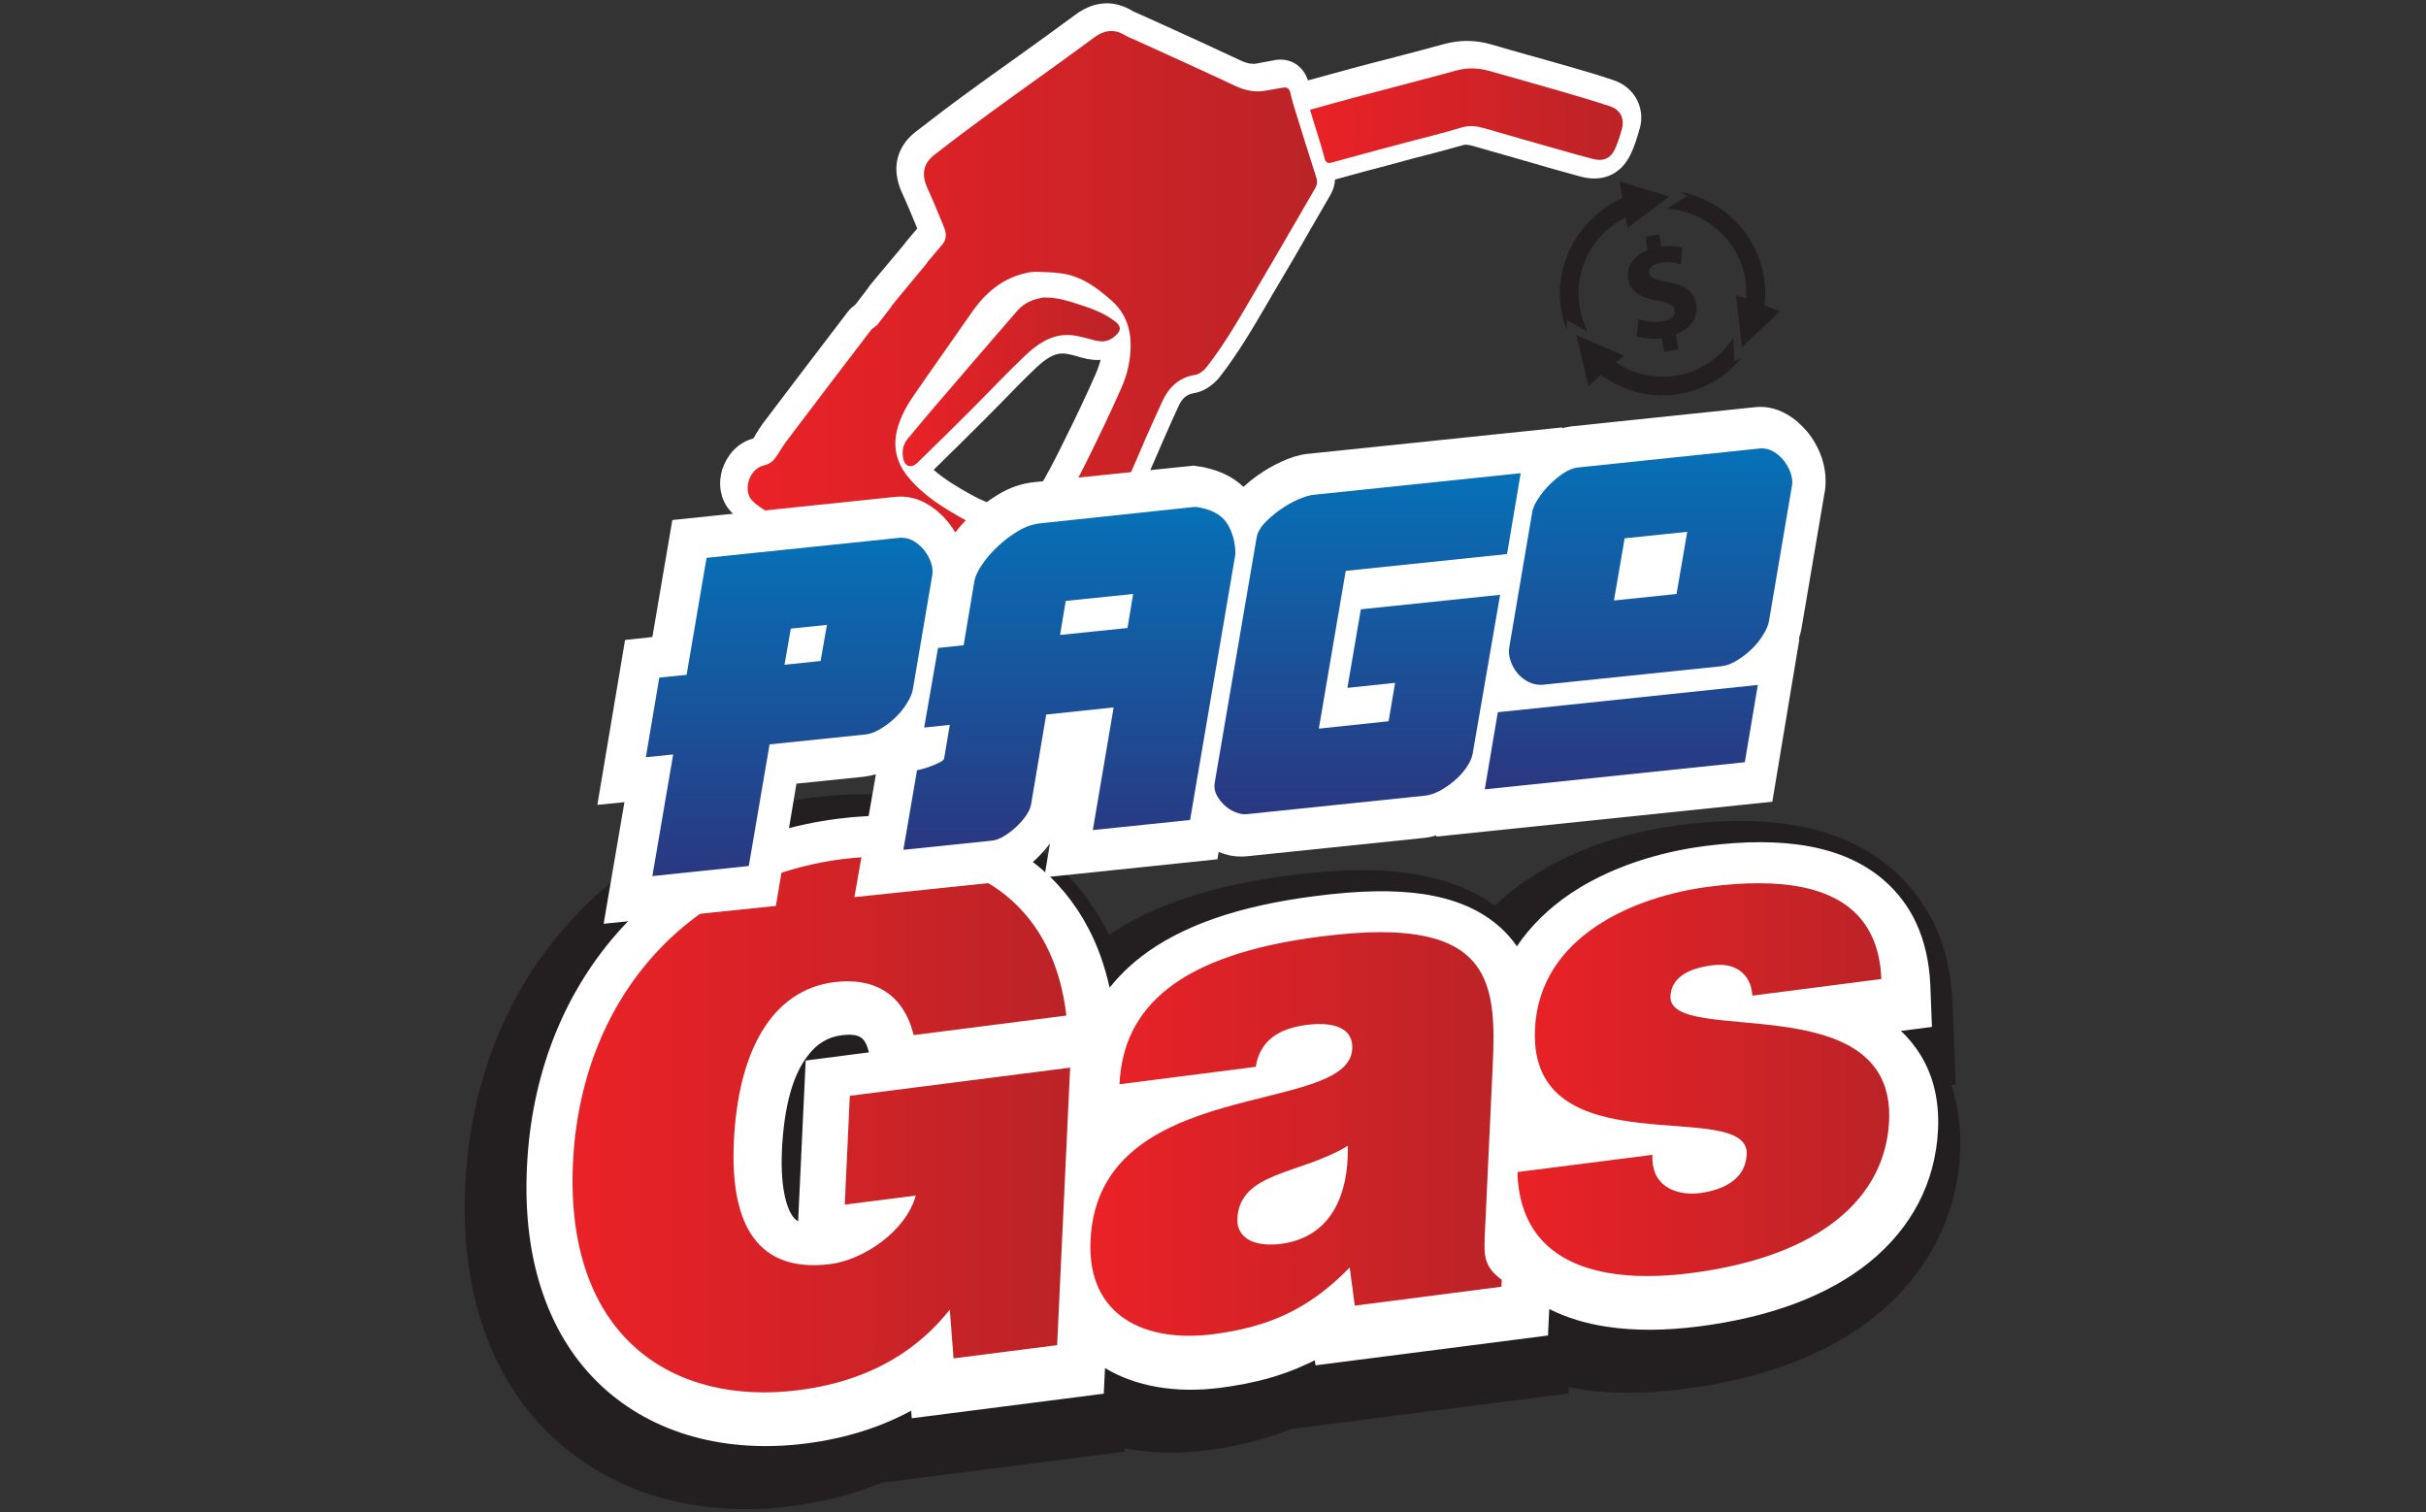
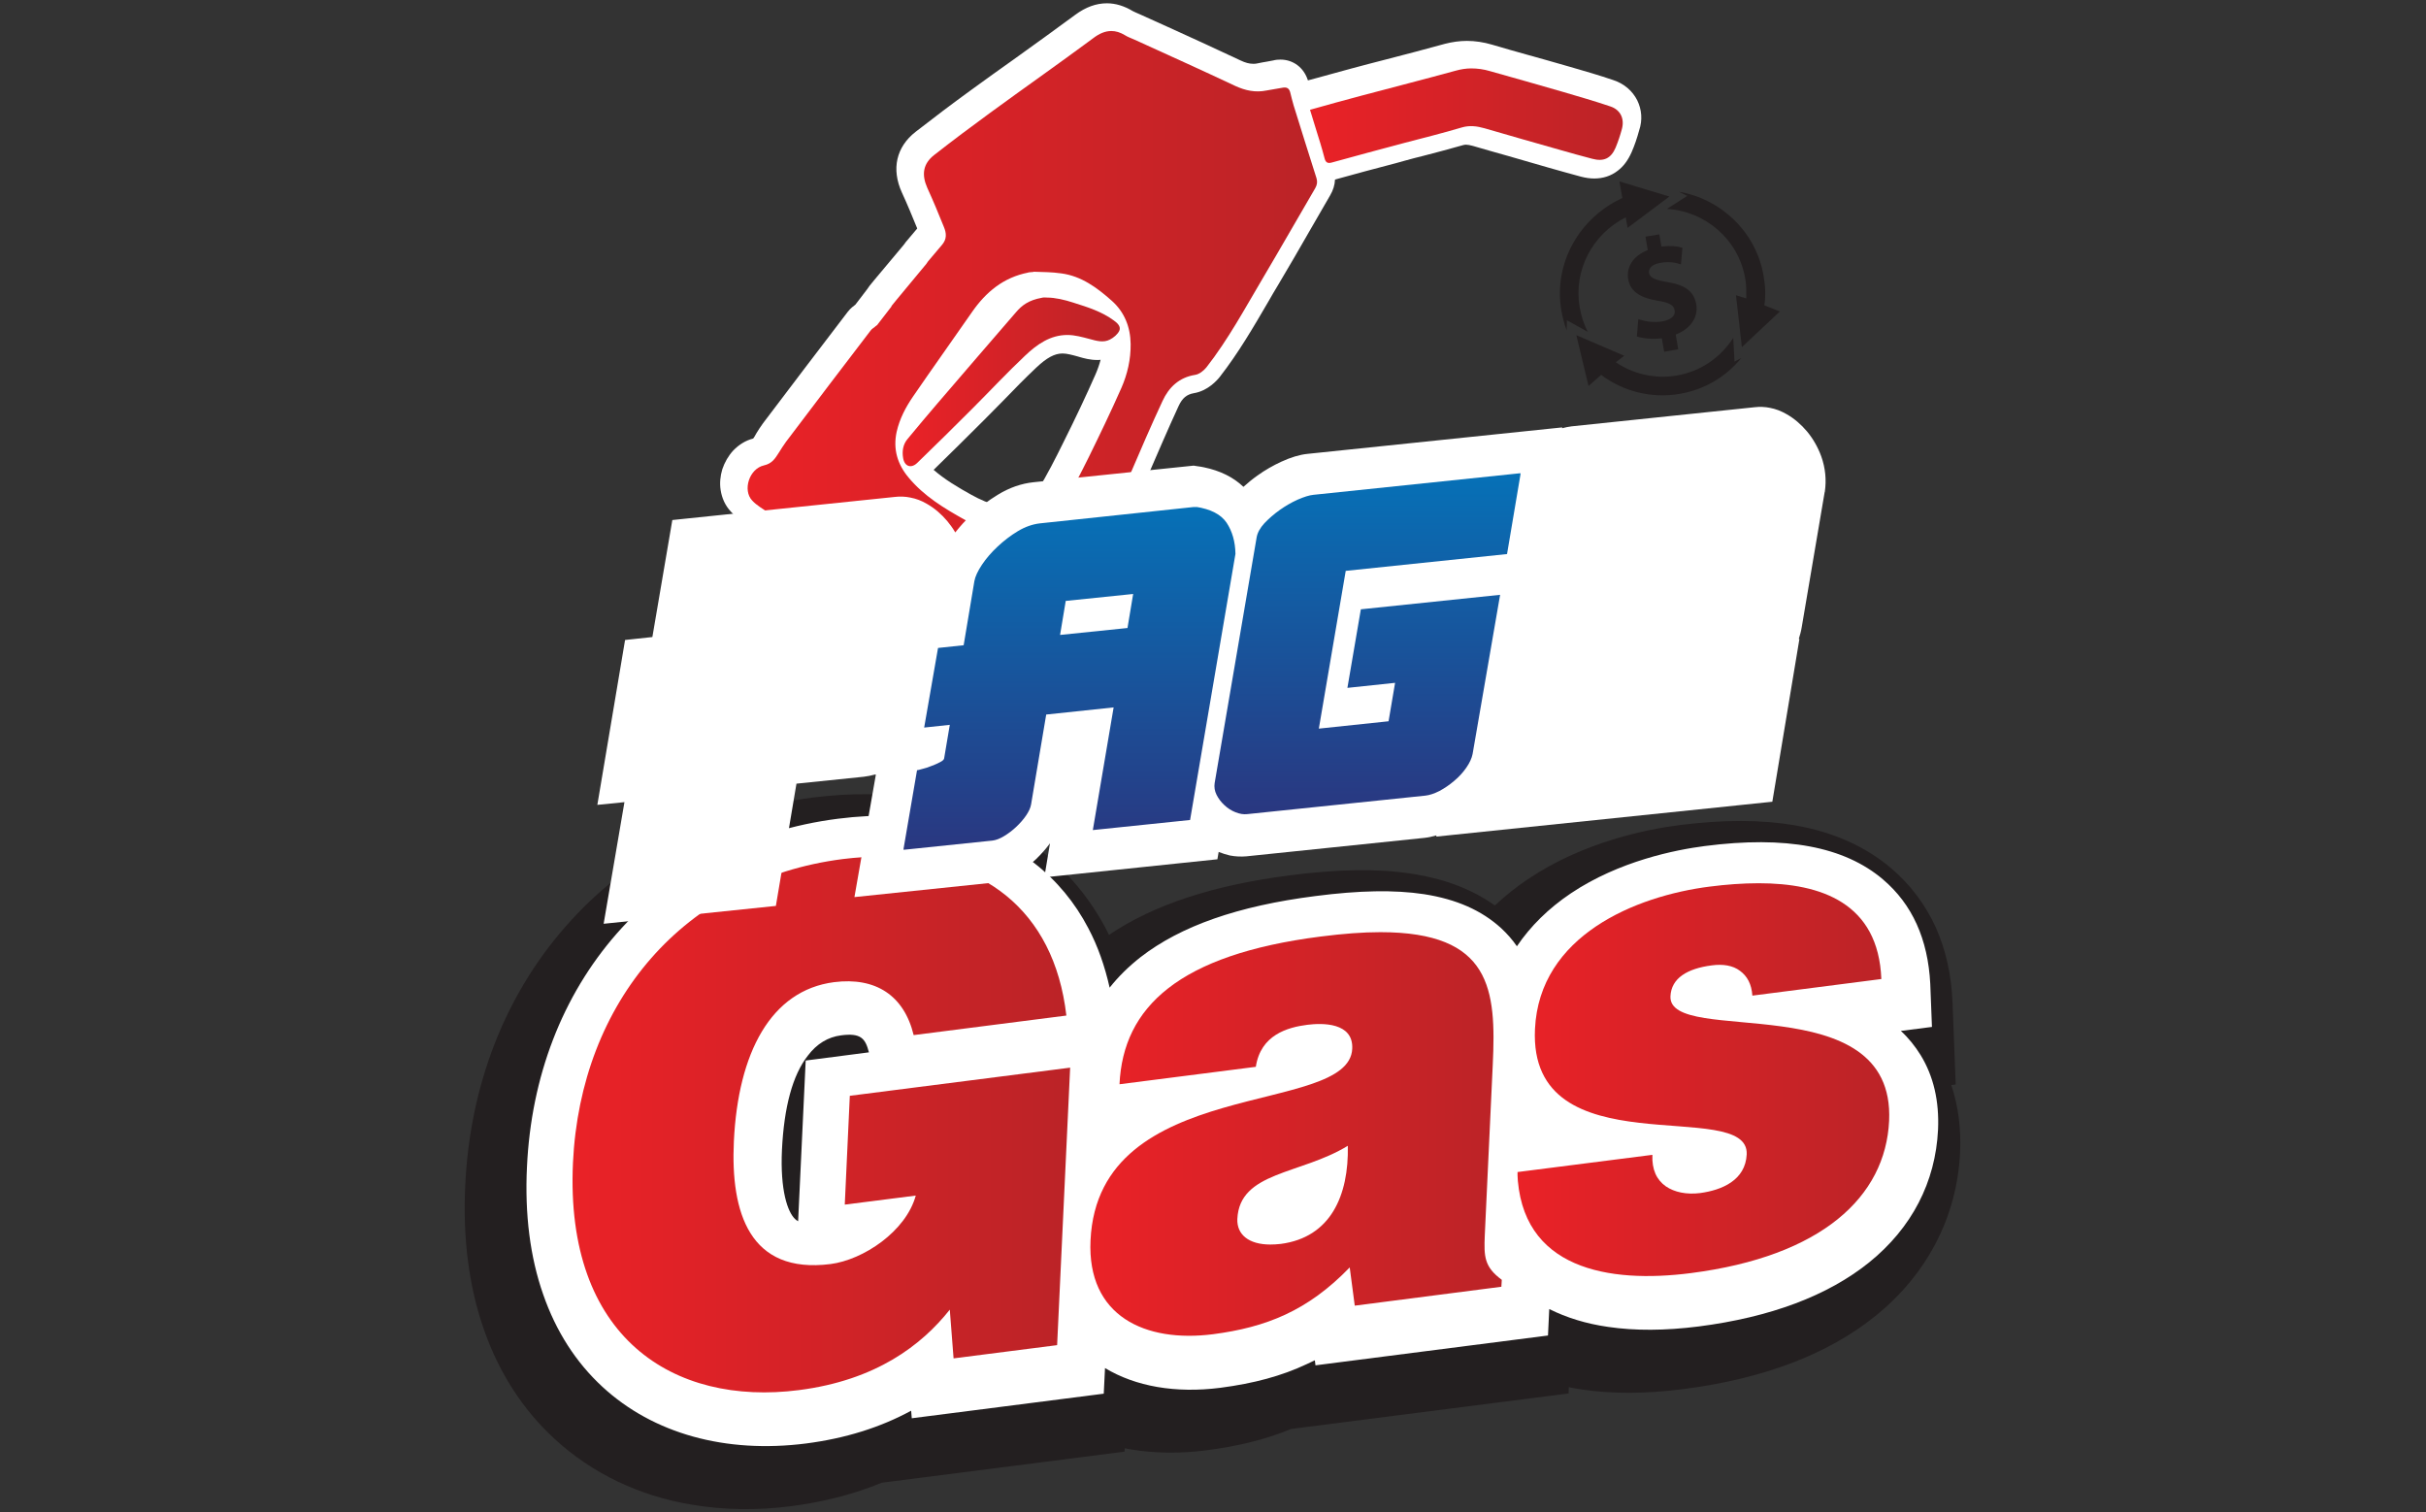
<svg xmlns="http://www.w3.org/2000/svg" width="100%" height="100%" viewBox="0 0 1155 720" version="1.1" xml:space="preserve" style="fill-rule:evenodd;clip-rule:evenodd;stroke-linejoin:round;stroke-miterlimit:2;">
  <rect x="0" y="0" width="1155" height="720" fill="#333333" stroke="none" />
  <g>
    <g>
      <path d="M933.189,548.465c0.5,-11.4 -0.9,-22.1 -4.2,-31.9l2.1,-0.3l-1.5,-38.9c-0.5,-13.1 -3.2,-25.1 -7.9,-35.7c-5,-11 -12.2,-20.6 -21.4,-28.4c-12.3,-10.4 -27.8,-17.3 -46,-20.4c-15.8,-2.7 -33.7,-2.7 -54.5,-0.1c-15.7,2 -46,8 -72.4,25.8c-5.7,3.8 -10.9,8 -15.7,12.5c-10.4,-7.4 -22.8,-12.3 -37.6,-14.8c-0.8,-0.1 -1.7,-0.3 -2.5,-0.4c-15.8,-2.4 -34.5,-2.1 -57.2,0.8c-36.7,4.7 -65.1,14 -86.4,28.4c-0.4,-0.8 -0.8,-1.6 -1.2,-2.4c-7.8,-14.9 -18.3,-27.5 -31.2,-37.7c-16.1,-12.6 -35.2,-20.8 -56.9,-24.6c-16.1,-2.8 -33.4,-3 -51.6,-0.7c-47.2,6.1 -88,27.3 -117.9,61.5c-29,33.1 -45.5,75.8 -47.7,123.3c-1.2,25.1 1.8,48.1 8.8,68.2c7.2,20.7 18.5,38.3 33.7,52.3c8.9,8.2 19,15 30,20.3c10.9,5.2 22.6,8.9 35.1,11c15.3,2.6 31.4,2.9 48,0.7c15.2,-2 29.6,-5.7 42.7,-11.1l115.6,-14.8l0.1,-1.6c0.9,0.2 1.7,0.3 2.6,0.5c11.3,1.9 23.4,2.1 36,0.5c15.5,-2 28.5,-5.2 40.6,-10.2l132.1,-16.9l0.1,-3c1,0.2 2,0.4 3,0.6c1,0.2 2.1,0.3 3.1,0.5c14.6,2.2 31,2.1 48.6,-0.2c38.1,-4.9 68.8,-16.6 91.3,-34.8c12.3,-9.9 21.9,-21.6 28.8,-34.8c6.9,-13.3 10.8,-27.9 11.5,-43.2" style="fill:#231f20;fill-rule:nonzero;" />
      <path d="M896.489,418.665c-18.5,-15.7 -46.3,-20.9 -84.9,-15.9c-13.9,1.8 -40.7,7.1 -63.7,22.5c-10.7,7.2 -19.2,15.6 -25.7,25.2c-2.2,-3.2 -4.7,-6 -7.5,-8.6c-9.3,-8.5 -21.3,-13.8 -36.8,-16.2c-13.9,-2.1 -30.8,-1.8 -51.6,0.9c-37,4.7 -64.2,14.3 -83.3,29.1c-5.6,4.4 -10.5,9.2 -14.7,14.5c-2.3,-10.2 -5.6,-19.7 -10.1,-28.2c-6.4,-12.3 -15.1,-22.8 -25.8,-31.1c-23.8,-18.6 -56.1,-25.9 -93.5,-21.1c-42.3,5.4 -78.7,24.4 -105.3,54.7c-25.9,29.6 -40.7,68 -42.7,111c-1.1,22.6 1.5,43 7.7,60.7c6.1,17.6 15.6,32.4 28.3,44.1c24.1,22.2 58.5,31.8 96.9,26.9c18.6,-2.4 35.3,-7.6 50,-15.6l0.3,3.6l91.4,-11.7l0.6,-12.2c14.6,8.8 33.6,12.1 54.9,9.4c16,-2.1 29.1,-5.6 41.2,-11.3c1.3,-0.6 2.5,-1.2 3.8,-1.8l0.3,2.4l110.7,-14.2l0.6,-12.6c8.2,4.1 17.5,7 28,8.5c12.8,1.9 27.3,1.8 43.1,-0.2c34.3,-4.4 61.6,-14.7 81.2,-30.5c20.3,-16.4 31.6,-38.2 32.8,-63.2c0.6,-13.5 -2.1,-25.4 -8.3,-35.5c-2.6,-4.2 -5.7,-8.1 -9.4,-11.5l14.8,-1.9l-0.8,-20.5c-1.1,-21.3 -8.6,-37.9 -22.5,-49.7m-496,74.2c9.3,-1.2 11.5,1.4 13.2,8.1l-30.1,3.9l-3.6,76.5c-0.5,-0.3 -1,-0.6 -1.4,-1c-3.6,-3.3 -7.2,-13.7 -6.3,-33c1,-20.5 5.1,-35.6 12.3,-44.8c4.3,-5.7 9.6,-8.9 15.9,-9.7" style="fill:#fff;fill-rule:nonzero;" />
      <g>
        <g>
          <clipPath id="_clip1">
            <path d="M401.189,408.965c-75.6,9.7 -124.8,68.1 -128.4,144.5c-3.9,83.3 47.8,116 107.6,108.3c36.7,-4.7 58.4,-21.4 71.8,-38.3l1.8,23.2l49.3,-6.3l6.2,-132.1l-104.9,13.4l-2.4,51.8l33.8,-4.3c-4.7,17.1 -25,30.6 -40.6,32.6c-38.6,4.9 -47.6,-24.6 -46,-58.4c2,-42.2 17.6,-71.9 47.7,-75.8c19.8,-2.5 33.3,6.3 37.9,25.2l72.7,-9.3c-5.9,-51 -40.9,-75.7 -87.8,-75.7c-5.9,0 -12.2,0.4 -18.7,1.2" />
          </clipPath>
          <g clip-path="url(#_clip1)">
            <rect x="268.889" y="407.765" width="240.6" height="261.7" style="fill:url(#_Linear2);" />
          </g>
        </g>
      </g>
      <g>
        <g>
          <clipPath id="_clip3">
            <path d="M589.089,580.265c1.1,-22.6 30,-21 52.6,-34.8c0.5,23.7 -8.2,43.6 -31.9,46.7c-1.8,0.2 -3.4,0.3 -5,0.3c-10.2,0 -16,-4.7 -15.7,-12.2m39.5,-134.4c-67.2,8.6 -93.9,33.5 -95.6,70.3l64.9,-8.3c2.3,-15.2 15.1,-18.8 24.5,-20c7.1,-0.9 22,-1.2 21.4,11.4c-1.5,32.5 -120.9,12.2 -124.6,91.2c-1.7,36.2 26.1,48.8 58.3,44.7c25.3,-3.3 45.1,-11.1 65.1,-31.8l2.4,18.2l69.8,-9l0.2,-3.3c-8.4,-6.2 -8.5,-11.1 -8.1,-21.1l3.8,-81.3c1.7,-35.9 -0.7,-63.1 -53.5,-63.1c-8.3,0 -17.7,0.7 -28.6,2.1" />
          </clipPath>
          <g clip-path="url(#_clip3)">
            <rect x="517.589" y="443.765" width="197.4" height="195.6" style="fill:url(#_Linear4);" />
          </g>
        </g>
      </g>
      <g>
        <g>
          <clipPath id="_clip5">
            <path d="M813.989,422.065c-35.4,4.5 -81.1,23.3 -83.2,67.8c-3.2,67.4 102.1,31.8 100.8,59.7c-0.6,12.3 -11.8,17 -22.2,18.4c-6.5,0.8 -12.2,-0.4 -16.3,-3.2c-4.4,-3.1 -6.7,-8 -6.4,-15l-64.3,8.2c1.4,46.4 43.7,53.1 82.6,48.1c62.3,-8 92.7,-36.3 94.4,-72.5c3,-65.1 -105.2,-35 -104.1,-59.3c0.4,-8.6 8,-13.2 19.7,-14.7c5.2,-0.7 10,0 13.4,2.6c3.4,2.5 5.5,6.2 5.9,11.8l61.4,-7.9c-1.4,-36.2 -28.7,-45.6 -58.4,-45.6c-7.6,0 -15.6,0.6 -23.3,1.6" />
          </clipPath>
          <g clip-path="url(#_clip5)">
            <rect x="722.489" y="420.365" width="180" height="190.6" style="fill:url(#_Linear6);" />
          </g>
        </g>
      </g>
      <g>
        <path d="M779.489,47.765c-2.3,-4.5 -6.2,-7.9 -11.3,-9.6c-7,-2.4 -14,-4.4 -20.9,-6.4l-2.1,-0.6c-6.1,-1.8 -12.4,-3.5 -18.4,-5.2c-5.4,-1.5 -11,-3.1 -16.4,-4.7c-4.1,-1.2 -8.1,-1.8 -12,-1.8c-3.5,0 -7,0.5 -10.5,1.4c-9.4,2.6 -19,5.1 -28.3,7.5c-5.4,1.4 -10.9,2.8 -16.4,4.3c-5.6,1.5 -11,3 -16.8,4.6c-1.2,0.3 -2.5,0.7 -3.7,1c-1.9,-6 -6.9,-9.9 -13.1,-9.9c-1.1,0 -2.3,0.1 -3.4,0.4c-0.9,0.2 -2,0.4 -3.2,0.6c-1.4,0.2 -2.8,0.5 -4.3,0.8c-0.7,0.2 -1.4,0.2 -2.1,0.2c-1.8,0 -3.7,-0.5 -6,-1.6c-11.5,-5.4 -23.2,-10.8 -34.5,-15.9c-4.4,-2 -9,-4.1 -13.5,-6.1c-0.6,-0.3 -1.1,-0.5 -1.6,-0.7c-0.6,-0.3 -1.4,-0.6 -1.7,-0.8c-4,-2.4 -8.1,-3.7 -12.3,-3.7c-5.1,0 -10.1,1.8 -15.1,5.5c-9.6,7.1 -19.5,14.2 -29.1,21.1c-6.6,4.7 -13.5,9.6 -20.2,14.5c-9.1,6.6 -18.1,13.4 -26.7,20.1c-9.2,7.2 -11.6,17.7 -6.5,28.9c2.5,5.4 4.9,11.2 7.3,17.1c-1.7,2 -3.4,4.1 -5.4,6.4c-0.2,0.2 -0.3,0.4 -0.5,0.7l-0.7,0.9l-13.9,16.6l-2.2,2.7c-0.4,0.5 -0.8,1.1 -1.2,1.7l-5.5,7.2l-0.1,0.1c-0.1,0.1 -0,0 -0,0c-0.8,0.6 -2.2,1.6 -3.6,3.4c-13.5,17.7 -27.1,35.5 -40.3,53c-1.2,1.6 -2.1,3.1 -3,4.5c-0.2,0.4 -0.5,0.8 -0.7,1.2l-0.2,0.4c-0.3,0.5 -0.6,0.9 -0.8,1.2c-3.6,0.9 -6.8,2.9 -9.5,5.7c-2.3,2.5 -4.1,5.6 -5.2,8.9c-1,3.3 -1.3,6.7 -0.8,9.9c0.6,3.9 2.2,7.4 4.8,10.2c2.6,2.9 5.7,4.9 8.1,6.5c0.6,0.4 1.2,0.8 1.8,1.2c4,2.7 8,5.5 11.9,8.1c2.6,1.8 5.3,3.6 7.9,5.4c4.1,2.8 8.6,4.3 12.9,4.3c5,0 9.7,-2 13.3,-5.5c3.5,-3.5 6,-7.4 7.2,-11.4c11.7,8 23.6,16.2 35.8,24.1c8.7,5.6 18.2,11.2 29.5,14.1c4.8,1.3 9.2,1.9 13.4,1.9c7.5,0 14.4,-2 20.4,-5.9c7.1,-4.6 11.3,-10.7 15.4,-17.2c8.3,-13 14.2,-26.8 20,-40.3l1.1,-2.5c4.7,-10.8 9.5,-22.1 14.5,-32.9c1.8,-3.9 3.9,-5.6 7.3,-6.2c6.7,-1.1 11.1,-6.2 12.3,-7.7c8.9,-11.4 16.1,-23.8 23.1,-35.8c1.5,-2.6 3.1,-5.4 4.7,-8c5,-8.4 10,-17 14.8,-25.4c3.3,-5.7 6.7,-11.6 10,-17.3c1.4,-2.4 2.2,-4.9 2.3,-7.5c9.6,-2.7 19.5,-5.3 29,-7.8l4.3,-1.2c2.9,-0.8 5.9,-1.6 8.8,-2.3c6.2,-1.6 12.6,-3.3 18.9,-5.1c0.4,-0.1 0.9,-0.2 1.3,-0.2c0.8,0 2,0.2 3.4,0.6c5.6,1.6 11.3,3.3 16.8,4.8c6.4,1.8 12.9,3.7 19.4,5.6c4.8,1.4 9.7,2.7 15.1,4.2c2.3,0.6 4.4,0.9 6.4,0.9c4.2,0 8,-1.2 11.2,-3.7c2.8,-2.1 4.9,-5 6.6,-8.8c1.4,-3.2 2.6,-6.7 3.6,-10.4c1.7,-5 1.2,-10 -0.9,-14.3m-311.1,152.3c3.2,-3.2 6.4,-6.5 9.5,-9.6c5,-5.2 10.2,-10.5 15.5,-15.5c5,-4.7 8.7,-6.7 12.5,-6.7c2,0 4.6,0.7 7.5,1.5l0.3,0.1c2.4,0.7 5.3,1.5 8.7,1.5c0.5,0 1.1,0 1.6,-0.1c-0.6,2.3 -1.4,4.6 -2.4,6.9c-4.4,10 -9.4,20.6 -15.4,32.6c-3.7,7.5 -7.7,15.4 -12.2,22.7c-3.4,5.5 -7.7,8.2 -13.2,8.2c-1.7,0 -3.5,-0.3 -5.4,-0.8c-4.3,-1.1 -8.8,-3 -12.9,-5.3c-6.5,-3.6 -12.7,-7.3 -18,-11.9c8,-7.8 16.1,-15.8 23.9,-23.6" style="fill:#fff;fill-rule:nonzero;" />
      </g>
      <g>
        <g>
          <clipPath id="_clip7">
            <path d="M474.589,253.665c-5.3,-1.4 -10.6,-3.6 -15.4,-6.3c-9.7,-5.4 -19.3,-11.2 -26.6,-20c-5.3,-6.3 -7.5,-13.5 -5.7,-21.8c1.4,-6.2 4.3,-11.7 7.8,-16.8c9.2,-13.4 18.7,-26.7 28,-40.1c6.7,-9.7 15.1,-16.6 26.8,-18.9c-0,-0.2 2.7,-0.2 2.7,-0.4c5.1,0.2 8.2,0.1 13.2,0.8c9.5,1.3 16.9,6.8 23.9,13c6.1,5.4 8.9,12.6 9,20.6c0.1,7.2 -1.5,14.3 -4.4,20.9c-4.9,11.1 -10.2,22.1 -15.6,33.1c-4,8 -8,16 -12.7,23.6c-5.5,8.9 -13.4,13.4 -22.6,13.4c-2.8,0.1 -5.6,-0.3 -8.4,-1.1m45.9,-235.5c-16.3,12.1 -32.9,23.7 -49.3,35.7c-8.9,6.5 -17.7,13.1 -26.4,19.9c-5.4,4.2 -6.1,9.4 -3.3,15.7c2.8,6.1 5.4,12.4 7.9,18.6c1.2,2.9 1.5,5.7 -0.9,8.5c-2.2,2.6 -4.4,5.2 -6.6,7.8l-0.9,1.3l-14.1,17c-0.7,0.9 -1.5,1.8 -2.2,2.7c-0.2,0.2 -0.3,0.4 -0.3,0.6l-6.8,8.8c-0,0 -0.2,0.1 -0.3,0.2c-0.1,0.1 -0.2,0.3 -0.3,0.2c-0.9,1 -1.7,1.1 -2.5,2.2c-13.5,17.6 -26.9,35.3 -40.3,53c-1.2,1.6 -2.2,3.3 -3.3,5c-1.8,2.8 -3.2,5.3 -7.2,6.2c-7,1.6 -10.2,11.8 -5.6,16.7c2.2,2.4 5.3,4.1 8.1,6c6.6,4.5 13.2,9 19.8,13.5c4.5,3.1 9.1,3.2 12.2,0.1c4.6,-4.6 6.9,-10.5 2.9,-14.8c-0.2,-0.2 -0.2,-0.6 -0.3,-0.9c6.5,-4.2 7.8,-4.5 12.9,-0.9c13.7,9.4 27.4,18.8 41.3,27.9c8.2,5.3 16.7,10.2 26.3,12.7c8.6,2.3 17.2,2.5 25.1,-2.7c5.3,-3.4 8.8,-8.6 12.2,-13.9c7.9,-12.4 13.7,-25.9 19.4,-39.3c5,-11.7 10.1,-23.5 15.5,-35.1c3,-6.5 7.9,-11.2 15.5,-12.4c2,-0.3 4.1,-2 5.4,-3.6c10.4,-13.3 18.4,-28.2 27,-42.7c8.4,-14.2 16.5,-28.4 24.8,-42.6c0.9,-1.6 1.1,-3 0.6,-4.7c-3.7,-11.6 -7.3,-23.1 -10.9,-34.7c-0.6,-2 -1.1,-4.1 -1.6,-6.1c-0.5,-2 -1.6,-2.7 -3.7,-2.3c-2.5,0.5 -5,0.8 -7.5,1.3c-5.3,1.1 -10.1,0.1 -15.1,-2.2c-15.9,-7.5 -31.9,-14.7 -47.9,-22c-1.5,-0.7 -3.1,-1.2 -4.5,-2.1c-2.3,-1.4 -4.4,-2 -6.5,-2c-2.9,0 -5.7,1.2 -8.6,3.4" />
          </clipPath>
          <g clip-path="url(#_clip7)">
            <rect x="353.589" y="14.765" width="273.8" height="269.5" style="fill:url(#_Linear8);" />
          </g>
        </g>
      </g>
      <g>
        <g>
          <clipPath id="_clip9">
            <path d="M692.989,33.665c-14.9,4.1 -29.9,7.9 -44.9,11.9c-8.1,2.1 -16.1,4.4 -24.4,6.7c1.6,5.4 3.3,10.6 4.9,15.9c0.7,2.4 1.4,4.7 2,7.1c0.5,2 1.4,2.7 3.5,2.1c11.4,-3.2 22.9,-6.2 34.4,-9.3c9.2,-2.4 18.4,-4.7 27.5,-7.4c3.8,-1.1 7.2,-0.6 10.8,0.4c12.1,3.5 24.2,7 36.3,10.4c4.9,1.4 9.9,2.8 14.9,4.1c5.5,1.5 9,-0.1 11.2,-5.3c1.2,-2.9 2.2,-5.9 3,-8.9c1.3,-4.9 -0.7,-9.1 -5.5,-10.7c-7.4,-2.5 -15,-4.7 -22.5,-6.9c-11.6,-3.4 -23.2,-6.6 -34.8,-9.9c-3,-0.9 -6,-1.3 -9,-1.3c-2.4,0 -4.9,0.4 -7.4,1.1" />
          </clipPath>
          <g clip-path="url(#_clip9)">
            <rect x="623.689" y="32.565" width="149.8" height="45.4" style="fill:url(#_Linear10);" />
          </g>
        </g>
      </g>
      <g>
        <g>
          <clipPath id="_clip11">
            <path d="M495.989,141.765c-6.2,1.1 -9.5,3.6 -12.3,6.9c-12.5,14.4 -24.9,28.9 -37.3,43.3c-4.8,5.6 -9.6,11.3 -14.3,17c-2.2,2.6 -2.7,5.9 -2.1,9.2c0.7,3.9 3.8,5 6.7,2.2c8.8,-8.5 17.5,-17.1 26.2,-25.8c8.4,-8.4 16.5,-17.1 25.2,-25.3c5.6,-5.3 11.9,-9.8 20.1,-9.8c3.5,0 7.1,1 10.5,1.9c3.3,0.9 6.6,1.9 9.7,0.3c1.8,-0.9 3.7,-2.5 4.5,-4.2c0.9,-2 -0.9,-3.7 -2.6,-4.9c-5.7,-4.2 -12.3,-6.3 -19,-8.4c-4.5,-1.5 -9.1,-2.5 -12.7,-2.5c-1.1,-0.1 -1.9,-0.1 -2.6,0.1" />
          </clipPath>
          <g clip-path="url(#_clip11)">
            <rect x="429.289" y="141.565" width="104.3" height="81.5" style="fill:url(#_Linear12);" />
          </g>
        </g>
      </g>
      <g>
        <path d="M755.889,157.965c-1.8,-3.6 -3.1,-7.6 -3.8,-11.6c-3.1,-17.8 6.2,-35 21.9,-42.9l0.9,5l19.9,-14.9l-23.8,-7.2l1.4,7.9c-20.3,9.3 -33,31 -29,53.8c0.6,3.2 1.4,6.4 2.5,9.2l0.1,-4.8l9.9,5.5Z" style="fill:#231f20;fill-rule:nonzero;" />
        <path d="M826.489,140.565l2.8,24.7l18.1,-17l-7.4,-2.9c0.7,-4.6 0.5,-9.4 -0.4,-14.3c-3.7,-21 -20.5,-36.4 -40.3,-39.8l4,2l-9.7,6.2c18.2,1 34.1,14.5 37.3,33.1c0.6,3.2 0.5,6.5 0.5,9.5l-4.9,-1.5Z" style="fill:#231f20;fill-rule:nonzero;" />
        <path d="M825.189,160.865c-5.9,9.1 -15.2,15.9 -26.9,17.9c-10.5,1.8 -20.9,-0.8 -29,-6.3l4,-3.1l-22.8,-9.8l5.8,24.2l6,-5.3c10.4,7.8 23.9,11.4 37.6,9c12,-2.1 22,-8.3 29.2,-17.1l-3.3,1.8l-0.6,-11.3Z" style="fill:#231f20;fill-rule:nonzero;" />
        <path d="M783.389,112.665l1.1,6.4c-7,2.7 -10.3,8.1 -9.3,13.9c1.1,6.4 6.7,9 14.1,10.2c5.3,0.9 7.6,2 8,4.6c0.5,2.6 -1.9,4.5 -5.7,5.2c-4.4,0.8 -8.4,0 -11.6,-1l-0.7,8.2c2.9,1 7.5,1.4 11.9,0.9l1.1,6.4l6.7,-1.2l-1.2,-7c7.3,-2.8 10.8,-8.5 9.8,-14.3c-1.1,-6.1 -4.9,-9.1 -13.3,-10.6c-6.2,-1 -8.8,-2.1 -9.2,-4.4c-0.3,-1.7 0.8,-4 5.2,-4.8c5,-0.9 8.1,0.1 10,0.7l0.7,-7.9c-2.5,-0.8 -5.6,-1.1 -10,-0.6l-1,-5.8l-6.6,1.1Z" style="fill:#231f20;fill-rule:nonzero;" />
        <path d="M856.689,304.165l-0.3,0c0.6,-1.9 1.1,-3.7 1.4,-5.6l10.9,-64.2l0.1,-0.3c0.8,-5.5 0.3,-11.2 -1.7,-16.8c-1.6,-4.4 -3.9,-8.4 -6.8,-11.9c-2.8,-3.3 -6,-6.1 -9.7,-8.2c-2.6,-1.5 -5.2,-2.5 -7.9,-3c-2.4,-0.5 -4.9,-0.6 -7.4,-0.3l-87.1,9.1c-1.5,0.2 -3,0.5 -4.5,0.9l0.1,-0.4l-121.3,12.6c-3.8,0.4 -7.8,1.6 -12.4,3.7c-3.9,1.8 -7.8,4 -11.4,6.6c-2.4,1.7 -4.6,3.5 -6.7,5.4c-4.8,-4.6 -11.1,-7.7 -18.8,-9.3c-1,-0.2 -2,-0.4 -3,-0.5l-1.9,-0.3l-76.2,7.9c-5.8,0.6 -11.6,2.6 -17.1,6c-4.5,2.7 -8.7,6 -12.6,9.6c-2.8,2.6 -5.3,5.4 -7.6,8.3c-1.1,-1.9 -2.4,-3.7 -3.8,-5.4c-2.8,-3.3 -6,-6.1 -9.7,-8.2c-2.5,-1.5 -5.2,-2.5 -7.9,-3c-2.4,-0.5 -4.9,-0.6 -7.4,-0.3l-105.9,11l-9.5,55.7l-13,1.4l-13.2,78.5l12.9,-1.3l-9.9,57.9l82,-8.5l9.8,-58.2l32.1,-3.3c1.8,-0.2 3.6,-0.6 5.5,-1.1l-0,0.1l0.2,0l-10.2,58.3l65.2,-6.8c4,-0.4 8.1,-1.9 12.3,-4.4c3.1,-1.9 6.1,-4.2 8.9,-6.8c2.5,-2.4 4.7,-4.9 6.7,-7.6l-2.7,16.2l82.4,-8.6l0.6,-3.5c1.8,0.7 3.6,1.3 5.4,1.7c2.6,0.5 5.2,0.6 7.7,0.4l84.9,-8.8c1.9,-0.2 3.7,-0.6 5.7,-1.2l-0.1,0.6l160,-16.6l12.9,-77.5Z" style="fill:#fff;fill-rule:nonzero;" />
      </g>
      <g>
        <g>
          <clipPath id="_clip13">
            <path d="M376.489,299.265l17.2,-1.8l-3,17.2l-17.2,1.8l3,-17.2Zm52.4,-43.3l-92.5,9.6l-9.5,55.7l-13,1.3l-6.4,37.9l13,-1.3l-9.9,57.9l45.9,-4.8l9.9,-57.9l45.5,-4.7c2.3,-0.2 4.7,-1.1 7.2,-2.6c2.5,-1.5 4.9,-3.3 7.1,-5.4c2.2,-2.1 4.1,-4.4 5.6,-6.9c1.6,-2.5 2.6,-4.9 2.9,-7.1l9.2,-54.1c0.3,-1.8 -0,-3.8 -0.7,-5.9c-0.8,-2.2 -1.9,-4.1 -3.3,-5.9c-1.5,-1.7 -3.1,-3.2 -5.1,-4.3c-1.6,-0.9 -3.3,-1.4 -5,-1.4c-0.3,-0.1 -0.6,-0.1 -0.9,-0.1" />
          </clipPath>
          <g clip-path="url(#_clip13)">
-             <rect x="307.489" y="255.965" width="136.7" height="161.1" style="fill:url(#_Linear14);" />
-           </g>
+             </g>
        </g>
      </g>
      <g>
        <g>
          <clipPath id="_clip15">
            <path d="M507.389,286.065l32.1,-3.3l-2.7,16.2l-32.1,3.3l2.7,-16.2Zm-12.4,-36.9c-3.4,0.4 -6.9,1.6 -10.4,3.7c-3.5,2.1 -6.7,4.6 -9.6,7.3c-3,2.8 -5.5,5.7 -7.5,8.7c-2,3 -3.2,5.6 -3.6,7.8l-5.1,30.5l-12.2,1.3l-6.6,37.9l12.2,-1.3l-2.7,16c-0.1,0.6 -0.8,1.2 -2,1.8c-1.2,0.6 -2.6,1.3 -4.1,1.8c-1.5,0.6 -2.9,1.1 -4.3,1.4c-1.4,0.4 -2.2,0.6 -2.5,0.6l-6.5,37.9l42.4,-4.4c1.7,-0.2 3.5,-0.9 5.5,-2.1c2,-1.2 4,-2.7 5.8,-4.4c1.8,-1.7 3.4,-3.5 4.7,-5.4c1.3,-1.9 2.1,-3.6 2.4,-5.3l7.2,-42.8l32.1,-3.4l-9.9,58.4l46.3,-4.8l21.6,-126.7c-0.1,-5.8 -1.5,-10.7 -4.2,-14.8c-2.7,-4 -7.6,-6.5 -14.7,-7.6l-74.3,7.9Z" />
          </clipPath>
          <g clip-path="url(#_clip15)">
            <rect x="430.189" y="241.365" width="158" height="163.3" style="fill:url(#_Linear16);" />
          </g>
        </g>
      </g>
      <g>
        <g>
          <clipPath id="_clip17">
            <path d="M625.289,235.565c-2,0.2 -4.5,1 -7.5,2.3c-2.9,1.3 -5.8,3 -8.5,4.9c-2.8,2 -5.2,4.1 -7.3,6.3c-2.1,2.3 -3.3,4.5 -3.7,6.7l-20,117c-0.3,1.9 -0,3.8 0.9,5.6c0.9,1.8 2.1,3.4 3.7,4.9c1.6,1.5 3.3,2.6 5.3,3.4c2,0.8 3.8,1.1 5.6,0.9l84.8,-8.8c2,-0.2 4.3,-1 6.7,-2.2c2.4,-1.3 4.8,-2.9 7,-4.8c2.3,-1.9 4.2,-4 5.8,-6.3c1.6,-2.3 2.6,-4.5 3,-6.5l13.1,-75.8l-66.3,6.9l-6.4,37.4l22.7,-2.4l-3.1,18.3l-33.2,3.5l12.8,-75.1l76.8,-8l6.5,-38.5l-98.7,10.3Z" />
          </clipPath>
          <g clip-path="url(#_clip17)">
            <rect x="577.989" y="225.265" width="145.9" height="162.5" style="fill:url(#_Linear18);" />
          </g>
        </g>
      </g>
      <g>
        <g>
          <clipPath id="_clip19">
-             <path d="M713.089,339.065l-6.2,36.7l123.8,-12.9l6.2,-36.8l-123.8,13Zm60.4,-82.8l29.8,-3.1l-5.1,29.6l-29.8,3.1l5.1,-29.6Zm64.7,-42.8l-87.1,9.1c-2,0.2 -4.2,1.1 -6.6,2.6c-2.3,1.6 -4.6,3.4 -6.7,5.5c-2.1,2.1 -4,4.4 -5.5,6.8c-1.6,2.4 -2.5,4.5 -2.8,6.3l-10.9,64.2c-0.4,2.2 -0.2,4.5 0.6,6.7c0.8,2.3 1.9,4.2 3.4,6c1.5,1.7 3.3,3.1 5.4,4.1c2.1,1 4.3,1.4 6.6,1.2l84.9,-8.8c2.3,-0.2 4.7,-1.1 7.2,-2.6c2.5,-1.5 4.9,-3.3 7.1,-5.4c2.2,-2.1 4.1,-4.4 5.6,-6.9c1.6,-2.5 2.6,-4.9 2.9,-7.1l10.9,-64.2c0.3,-1.8 -0,-3.7 -0.7,-5.9c-0.8,-2.2 -1.9,-4.1 -3.3,-5.9c-1.4,-1.7 -3.1,-3.2 -5.1,-4.3c-1.6,-0.9 -3.3,-1.4 -5,-1.4c-0.3,-0.1 -0.6,-0.1 -0.9,0" />
-           </clipPath>
+             </clipPath>
          <g clip-path="url(#_clip19)">
            <rect x="706.889" y="213.365" width="146.7" height="162.5" style="fill:url(#_Linear20);" />
          </g>
        </g>
      </g>
    </g>
  </g>
  <defs>
    <linearGradient id="_Linear2" x1="0" y1="0" x2="1" y2="0" gradientUnits="userSpaceOnUse" gradientTransform="matrix(236.928,0,0,236.928,272.623,538.614)">
      <stop offset="0" style="stop-color:#ea2227;stop-opacity:1" />
      <stop offset="1" style="stop-color:#bb2327;stop-opacity:1" />
    </linearGradient>
    <linearGradient id="_Linear4" x1="0" y1="0" x2="1" y2="0" gradientUnits="userSpaceOnUse" gradientTransform="matrix(195.73,0,0,195.73,519.19,541.564)">
      <stop offset="0" style="stop-color:#ea2227;stop-opacity:1" />
      <stop offset="1" style="stop-color:#bb2327;stop-opacity:1" />
    </linearGradient>
    <linearGradient id="_Linear6" x1="0" y1="0" x2="1" y2="0" gradientUnits="userSpaceOnUse" gradientTransform="matrix(177.079,0,0,177.079,722.488,515.666)">
      <stop offset="0" style="stop-color:#ea2227;stop-opacity:1" />
      <stop offset="1" style="stop-color:#bb2327;stop-opacity:1" />
    </linearGradient>
    <linearGradient id="_Linear8" x1="0" y1="0" x2="1" y2="0" gradientUnits="userSpaceOnUse" gradientTransform="matrix(271.116,0,0,271.116,355.986,149.513)">
      <stop offset="0" style="stop-color:#ea2227;stop-opacity:1" />
      <stop offset="1" style="stop-color:#bb2327;stop-opacity:1" />
    </linearGradient>
    <linearGradient id="_Linear10" x1="0" y1="0" x2="1" y2="0" gradientUnits="userSpaceOnUse" gradientTransform="matrix(148.924,0,0,148.924,623.69,55.265)">
      <stop offset="0" style="stop-color:#ea2227;stop-opacity:1" />
      <stop offset="1" style="stop-color:#bb2327;stop-opacity:1" />
    </linearGradient>
    <linearGradient id="_Linear12" x1="0" y1="0" x2="1" y2="0" gradientUnits="userSpaceOnUse" gradientTransform="matrix(103.252,0,0,103.252,429.649,182.315)">
      <stop offset="0" style="stop-color:#ea2227;stop-opacity:1" />
      <stop offset="1" style="stop-color:#bb2327;stop-opacity:1" />
    </linearGradient>
    <linearGradient id="_Linear14" x1="0" y1="0" x2="1" y2="0" gradientUnits="userSpaceOnUse" gradientTransform="matrix(9.86446e-15,-161.099,161.099,9.86446e-15,375.839,417.065)">
      <stop offset="0" style="stop-color:#2a3780;stop-opacity:1" />
      <stop offset="1" style="stop-color:#0671b7;stop-opacity:1" />
    </linearGradient>
    <linearGradient id="_Linear16" x1="0" y1="0" x2="1" y2="0" gradientUnits="userSpaceOnUse" gradientTransform="matrix(9.99924e-15,-163.3,163.3,9.99924e-15,509.188,404.666)">
      <stop offset="0" style="stop-color:#2a3780;stop-opacity:1" />
      <stop offset="1" style="stop-color:#0671b7;stop-opacity:1" />
    </linearGradient>
    <linearGradient id="_Linear18" x1="0" y1="0" x2="1" y2="0" gradientUnits="userSpaceOnUse" gradientTransform="matrix(9.95021e-15,-162.499,162.499,9.95021e-15,650.939,387.764)">
      <stop offset="0" style="stop-color:#2a3780;stop-opacity:1" />
      <stop offset="1" style="stop-color:#0671b7;stop-opacity:1" />
    </linearGradient>
    <linearGradient id="_Linear20" x1="0" y1="0" x2="1" y2="0" gradientUnits="userSpaceOnUse" gradientTransform="matrix(9.9503e-15,-162.501,162.501,9.9503e-15,780.239,375.865)">
      <stop offset="0" style="stop-color:#2a3780;stop-opacity:1" />
      <stop offset="1" style="stop-color:#0671b7;stop-opacity:1" />
    </linearGradient>
  </defs>
</svg>